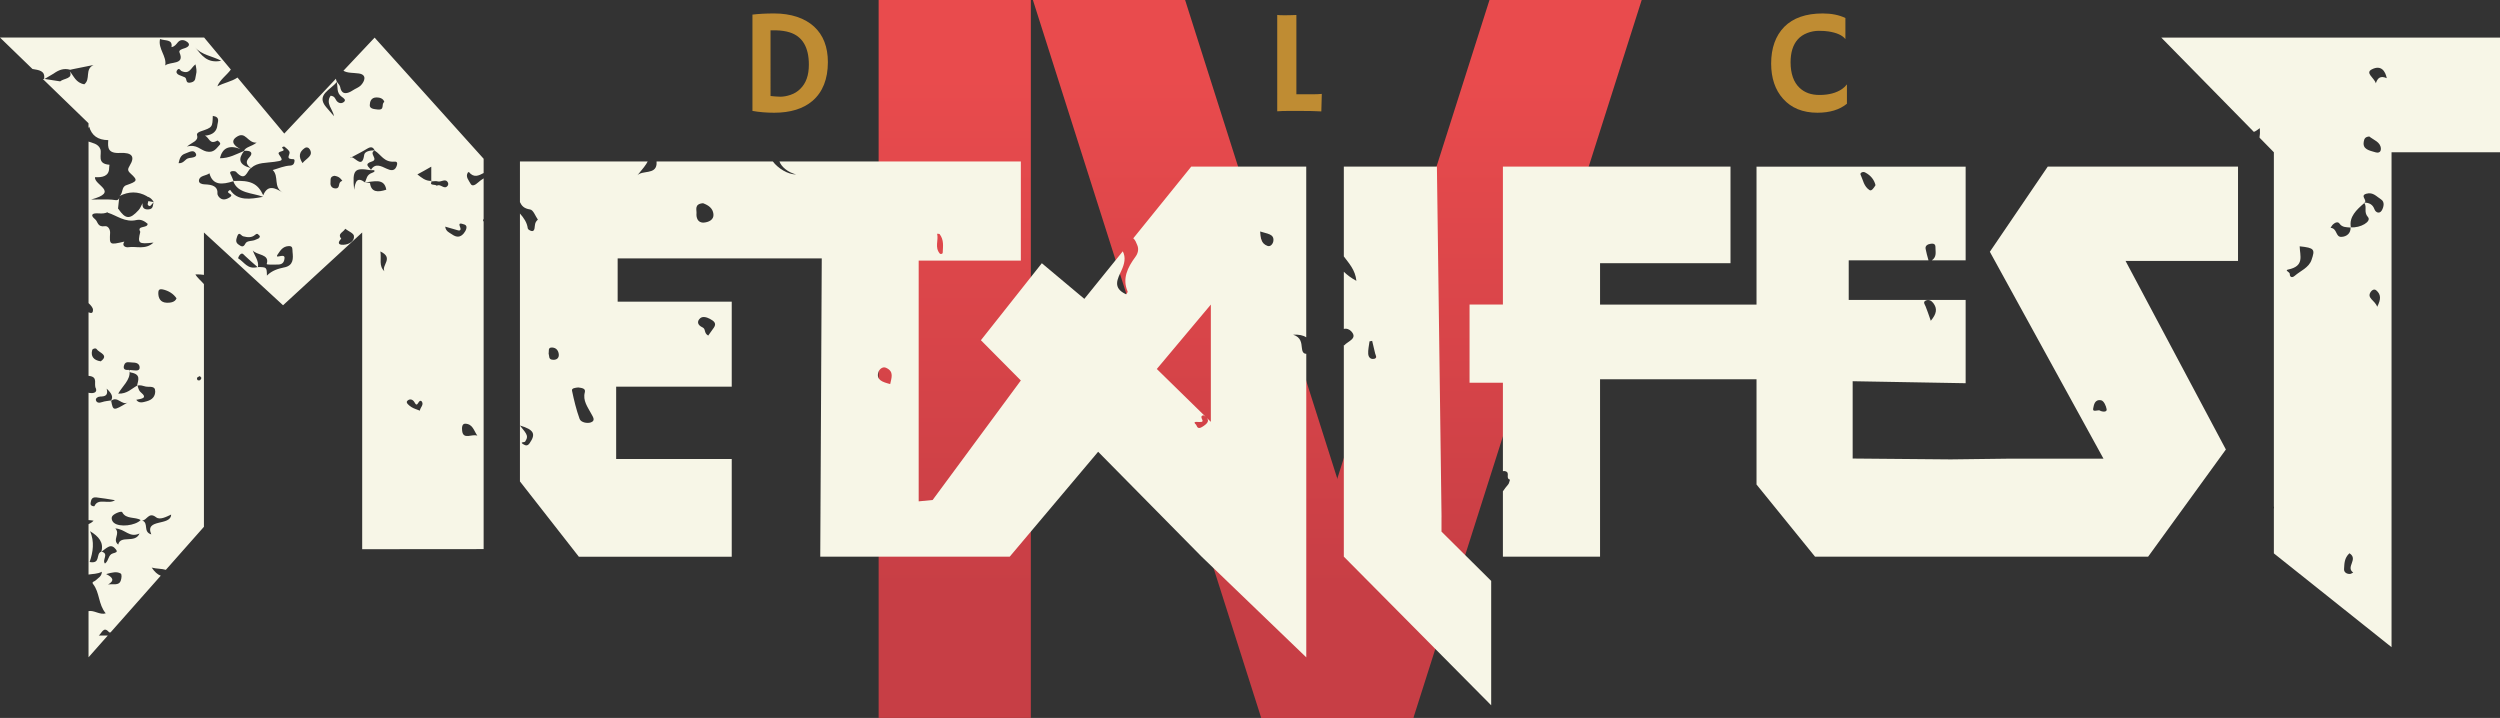
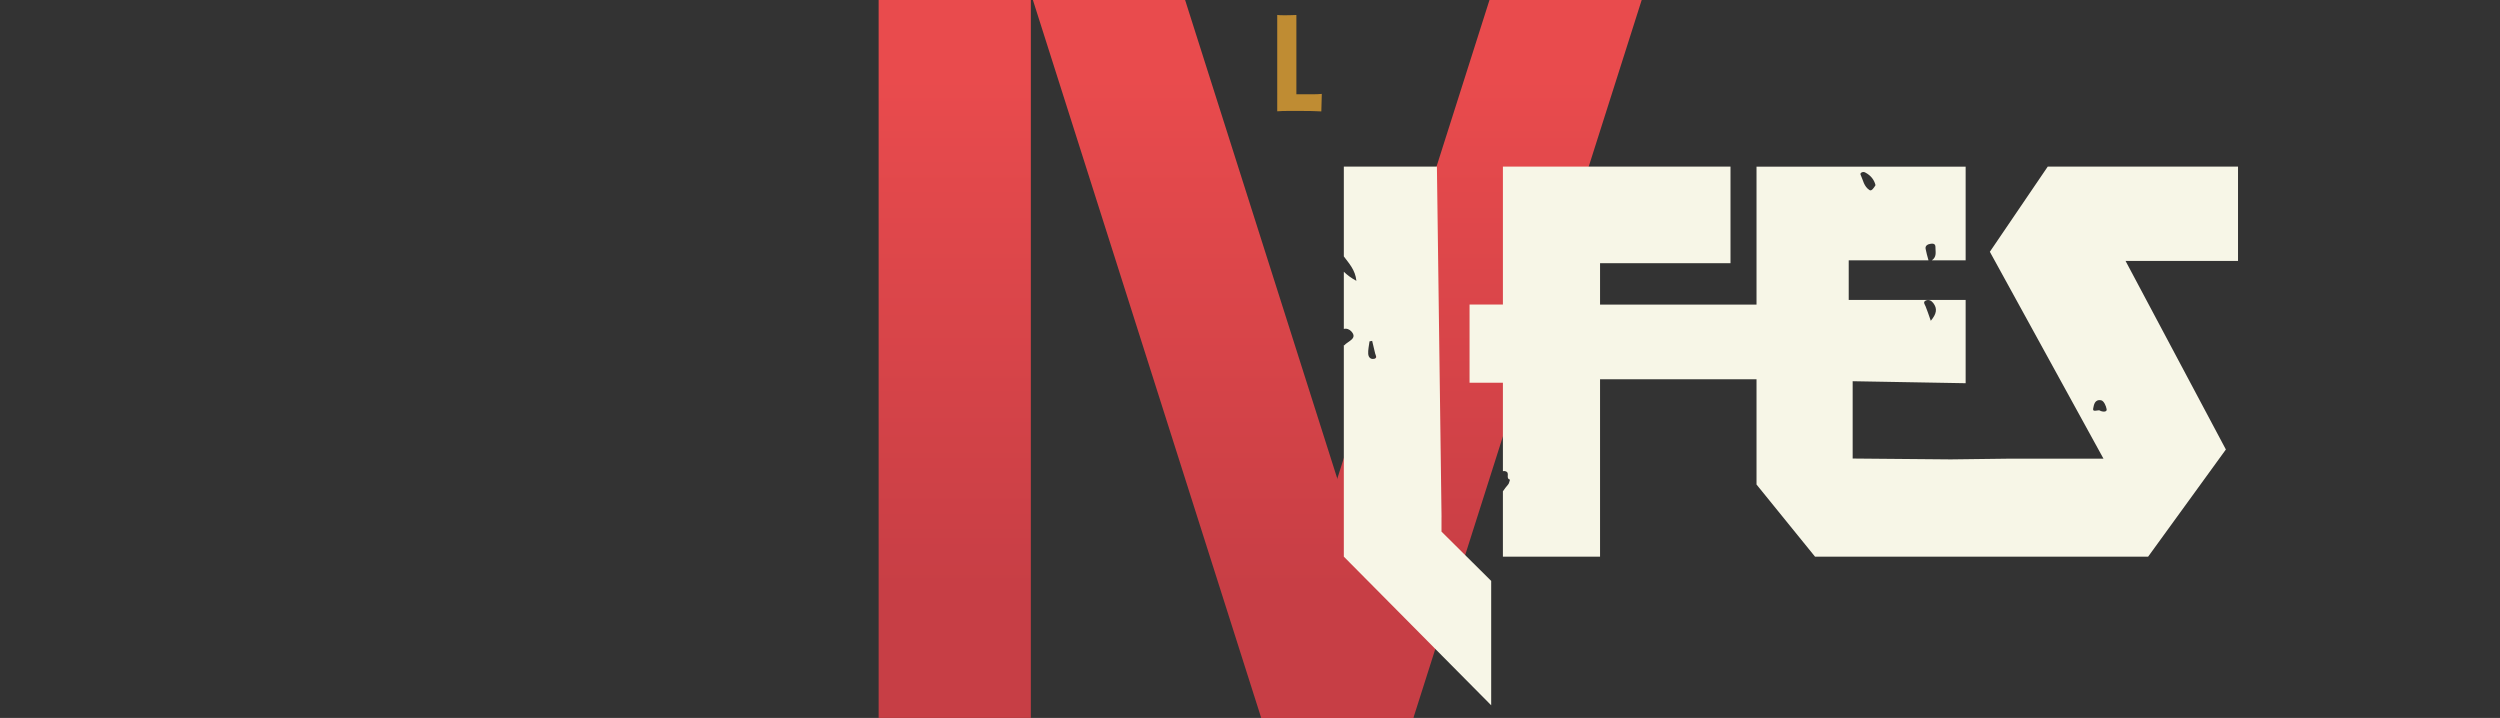
<svg xmlns="http://www.w3.org/2000/svg" xmlns:xlink="http://www.w3.org/1999/xlink" id="Ebene_2" viewBox="0 0 702.34 201.69">
  <rect x="0" y="0" width="702.34" height="201.69" fill="#333333" stroke="none" />
  <defs>
    <style>.cls-1{fill:url(#Unbenannter_Verlauf_2);}.cls-2{fill:#bf8c33;}.cls-3{fill:url(#Unbenannter_Verlauf_2-2);}.cls-4{fill:url(#Unbenannter_Verlauf_2-3);}.cls-5{fill:#f7f6e7;}</style>
    <linearGradient id="Unbenannter_Verlauf_2" x1="268.22" y1="21.81" x2="268.22" y2="167.99" gradientUnits="userSpaceOnUse">
      <stop offset="0" stop-color="#e94b4d" />
      <stop offset="1" stop-color="#c73e45" />
    </linearGradient>
    <linearGradient id="Unbenannter_Verlauf_2-2" x1="343.63" y1="21.81" x2="343.63" y2="167.99" xlink:href="#Unbenannter_Verlauf_2" />
    <linearGradient id="Unbenannter_Verlauf_2-3" x1="-515.57" y1="21.81" x2="-515.57" y2="167.99" gradientTransform="translate(-107.81) rotate(-180) scale(1 -1)" xlink:href="#Unbenannter_Verlauf_2" />
  </defs>
  <g id="Logo">
    <rect class="cls-1" x="246.84" width="42.76" height="201.69" />
    <polygon class="cls-3" points="290.18 0 354.32 201.69 397.07 201.69 332.94 0 290.18 0" />
    <polygon class="cls-4" points="461.21 0 397.07 201.69 354.32 201.69 418.45 0 461.21 0" />
-     <path class="cls-5" d="M42.58,159.45c1.45.38,2.86.28,4.01.64l10.7-12.09v-68.18c-.76-.92-1.84-1.72-2.4-2.74.96-.01,1.76.03,2.4.14v-11.91l22.23,20.45,22.23-20.45v88.98l34.12-.03V62.24s-.02-.02-.03-.03c-.2-.17-.15-.45.03-.74v-11.36c-.58.35-1.13.77-1.64,1.22-.57.5-1.55,1.23-2.04.27-.48-.93-1.49-1.93-.76-3.11.05-.08.19-.11.29-.17,1.41,1.74,2.78,1.01,4.15.29v-4.01l-30.63-34.03-8.76,9.3c1.13.7,2.73.54,4.33.77,2.34.34,1.67,2.18.55,3.35-.54.57-1.52.9-2.27,1.4-1.37.91-3.09,1.45-3.51-.92-.09-.52-.59-.99-.94-1.48-.01.02-.02.03-.04.04.38,1.41-.17,3.03,1.41,4.16.56.4,1.33.89.58,1.47-.79.62-1.66.23-2.12-.46-.35-.53-.44-1.18-1.58-1.31-1.51,2.12.61,3.79.95,5.76-.74-.85-1.48-1.7-2.21-2.56-2.98-3.5,1.37-4.89,2.98-7.07-.01-.04-.02-.09-.03-.13,0,0,.05.05.07.07-.16-.26-.24-.55-.28-.85l-14.51,15.41-13.14-15.74c-1.69,1.17-3.84,1.46-5.66,2.48.69-1.85,2.6-3.09,3.79-4.72l-7.5-8.99H0l9.12,8.83c1.75.3,3.67.45,3.26,2.79.04,0,.08.01.12.02.86-.51,1.72-1.01,2.57-1.52,1.35-.95,2.79-1.62,4.65-1.07.23-.05.47-.11.7-.16,1.95-.39,3.91-.79,5.86-1.18-2.57,1.24-.7,3.97-2.62,5.43.01,0,.02,0,.03,0,0,0-.11.06-.11.06.03-.02.06-.05.09-.07-2.4-.43-2.91-2.31-4.09-3.67,1.06,2.18-1.69,1.96-2.67,2.85-1.47-.23-2.94-.45-4.4-.68-.04.03-.09.05-.13.08l-.03-.1c-.11.01-.19.04-.29.06l12.8,12.4v1.32c.09-.12.16-.24.19-.36.7,2.48,2.41,3.76,5.38,3.79-.04.05-.05.09-.03.12-.12,1.94-.17,3.66,3.31,3.48,3.36-.17,4.3,1,2.75,3.52-.65,1.06-.64,1.47.24,2.27,2.11,1.92,1.88,2.19-1.22,3.27-1.44.5-.82,2.19-1.89,3.03,2.58-1.3,5.14-1.37,7.68.06-.01.02-.02.03-.03.05.97.27,1.55.86,1.94,1.61-.5-.1-1.01-.2-1.51-.29-.05.52-.55,1.16.39,1.4.21.05.72-.69,1.09-1.07-.28.79.03,1.94-1.5,2.01-1.47.07-1.72-.78-1.59-1.78-.36.65-.59,1.37-1.09,1.93-2.48,2.75-3.71,2.66-5.75-.34-.02,0-.04,0-.06.01,0-.03,0-.05,0-.08,0,0,0,0,0,0,0,0,0,0,0,0,.12-1.1.24-2.21.36-3.31-.08,1.36-1.08.91-2.09.83-1.55-.13-3.13-.03-5.86-.03,8.11-2.17.8-4.04,1.12-6.29,2.09.13,3.97-.29,3.97-2.58,0-.3.07-.61.1-.91-3.74-.25-2.04-2.93-2.57-4.39-.56-1.54-2.38-1.76-3.32-2.12v45.38c.73.67,1.28,1.4,1.25,1.89.01,1.12-.6.94-1.25.7v17.86s.08,0,.1,0c2.78.28,1.21,2.34,2,3.6.39,1.24-1.07,1.32-1.78,1.2-.12-.02-.22-.05-.32-.07v35.78c.46.03.93.08,1.42.17-.46.47-.94.77-1.42.98v14.15c1.12-.2,2.55-.14,3.74-.79,0,1.35-1.12,1.79-1.71,2.41-.32.34-1.25.4-.76,1.03,1.92,2.45,1.43,5.66,3.56,8.25-1.65.51-3.24-.94-4.83-.63v12.97l5.4-6.1c-.85,0-1.69,0-2.54,0,.86-.59,1.34-2.79,2.92-.92.04.04.21.05.41.03l14.1-15.93c-.93-.33-1.75-1.1-2.55-2.29ZM55.37,106.14c.12-.22.51-.33.78-.49.17.2.34.4.44.52-.16.57-.49.84-1.01.66-.17-.06-.31-.51-.21-.69ZM107.99,76.21c-1.65-1.56-.78-3.42-1.13-5.57,3.89,1.84.23,3.86,1.13,5.57ZM134.09,122.4c-1.38-.61-3.93,1.27-4.25-1.32-.09-.73-.14-2.08.87-2.05,2.12.08,2.41,1.98,3.39,3.36ZM129.37,64.52c.25-.62-1.42-2.38,1.15-1.43,1,.37.42,1.69-.23,2.47-.94,1.11-1.96,1.24-3.33.27-.74-.52-1.7-.79-1.89-2.16,1.24.36,2.13.62,3.02.87.44.12,1.09.43,1.28-.03ZM121.16,46.83c0,1.34,0,2.68,0,4.01.08,0,.16,0,.24,0-.04.05-.05.08-.08.12.56-.03,1.16-.15,1.64,0,.96.31,2.21-1.01,2.89.36.12.24.09.62-.07.84-.97,1.33-2.05-.73-3.07.04-.3-.52-2.31.06-1.38-1.25-.05,0-.11,0-.16.01v-.13c-1.68.03-2.71-.91-3.91-1.83,1.25-.71,2.46-1.3,3.91-2.18ZM114.39,112.66c.55-.62,1.5-.71,2.14.49.86,1.61.99-1.27,1.96-.37.68.98-.48,1.71-.53,2.59-.81-.33-1.7-.57-2.39-1.02-.64-.42-1.63-1.18-1.18-1.69ZM105.8,27.37c.89,0,1.91.3,2.17,1.27-.98.59.28,2.36-1.91,2.12-.97-.11-2.22-.2-2.18-1.21.04-.94.31-2.17,1.92-2.18ZM98.57,44.1c.08,0,.16.02.24.05,1.45-.78,2.94-1.52,4.32-2.37,1.11-.68,1.7-.45,2.11.46.05,0,.09,0,.14,0,0,0-.09.09-.09.09,1.79,1.1,2.57,3.34,5.59,3.08.97-.08.72.88.46,1.46-.57,1.29-1.7,1-2.72.52-1.64-.77-3.22-1.61-4.39.3.04.05.07.1.1.15,1.13-.21,1.18.38.26.69-1.64.56-1.57,1.71-2.05,2.7,0,0,0,0,.01,0,2.46-.18,5.42-1.3,5.97,2.06-2.32.76-4.23.79-4.57-1.83-.01-.11-.89-.15-1.38-.22,0,0,0,0-.02,0,0,0,0,0,0,0h-.02s0,0,0-.01c-2.18-1.61-2.7-.29-3.04,2.11-.55-5.66.07-6.31,4.64-5.52.03-.05.06-.09.09-.14-.58-.79-2.09-1.58.28-2.32,1.94-.61-1.03-2.32.76-3.07,0-.02-.02-.03-.02-.05-1.3-.01-2.79.28-2.93,1.29-.51,3.76-2.24,1.02-3.5.62-.08.05-.17.09-.25.14l-.1-.12s.12-.06.12-.06ZM96.97,64.26c.86.66,2.34,1.25,2.46,1.99.23,1.49-1.33,2.45-2.96,2.52-1.87.08-1.34-.96-.6-1.72-1.21-1.44.76-1.88,1.11-2.8ZM93.92,49.39c1.13.13,1.8.67,2.25,1.44-1.37.29-.48,1.96-1.7,2.09-1.06.11-1.74-.59-1.62-1.6.09-.76-.27-1.68,1.07-1.93ZM53.14,44.41c-1.21.16-1.36,1.52-2.97,1.44.28-1.14.49-2.28,1.92-2.73.9-.28,2.24-1.24,2.89-.06.61,1.12-.97,1.22-1.84,1.34ZM66.61,66.48c.56-1.65,1.12-.23,1.71-.09,1.2.3,2.36.47,3.37-.43.76-.68.92.14,1.31.34,0,.76-.73.8-1.21,1.05-.91.48-2.42.14-2.88,1.12-.59,1.24-1.29.65-1.93.21-.86-.6-.65-1.35-.37-2.19ZM79.93,75.1c-1.82.4-3.47.85-4.94,2.32-.05-2.35-.06-2.38-2.53-2.39,0,.03,0,.06,0,.09l-.02-.03s.02.02.02.02c-.03-.03-.07-.06-.1-.08-2.84.78-3.74-1.46-5.44-2.44-.09-.05.22-.78.53-1.07.64-.6.92-.09,1.35.33,1.13,1.1,2.36,2.12,3.56,3.18,0,0,.01,0,.02,0,.03,0,.06,0,.09,0,.31-1.7-.93-3.12-1.46-4.69,1.08,1.43,4.82.94,3.93,3.79-.1.33,2.02.18,3.12.19,1.03,0,1.57-.41,1.79-1.24.51-1.91-1.15-.96-2-1.01,0-.15-.05-.28,0-.35.8-1.14,1.46-2.54,3.33-2.59,1.18-.03.93.95,1.01,1.66.2,1.81.28,3.76-2.25,4.32ZM85.59,41.61c.55-.38,1.14-.18,1.47.4,1.01,1.8-.96,2.44-2.08,3.81-1.22-1.89-.88-3.17.61-4.21ZM67.6,41.9c-1.69-.81-2.97-2.12-1.26-3.35,2.72-1.96,3.1,1.69,5.75,1.52-1.47,1.14-3.06,1.19-3.56,2.31,1.89-.17,2.75.51,1.52,1.82-1.23,1.31-.75,2.13.45,3.03.03-.02.06-.05.1-.07,1.74-1.59,4.23-1.36,6.43-1.69,2.35-.35,2.59-.3,1.38-2.03-.85-1.22,2.31-.64.91-1.83-.28-.24.4-.56.61-.39.58.49,1.43,1.1,1.43,1.65-.01.86-1.19,1.85,1.09,1.85.46,0,.32.91.04,1.35-.14.22-.57.43-.88.44-1.8.07-3.34.8-4.99,1.26,1.86,1.83.07,4.77,2.81,6.33-2.16-1.35-4.24-2.3-5.48.76-1.52-3.3-3.54-4.27-8.35-4.02,0,.02.01.04.02.05l-.04-.02s.04.02.04.02c-.03,0-.06.02-.08.03,1.23,3.47,5.36,3.22,8.39,4.37-3.61.68-7.2,1.24-9.27-1.95-1.99,1.12,1.86,1.01-.42,2.28-2.33,1.3-3.16-.96-3.15-1.07.19-2.26-1.43-2.68-3.63-2.76-.71-.03-1.62-.27-1.57-1.06.11-1.47,2.02-1.3,2.95-2.05.91,3.47,3.63,3.21,6.68,2.24,0-.03-.02-.05-.03-.08h0s0,0,0,0c0,0,0,0,0,0h0s.06,0,.1,0c-.22-.55-.41-1.11-.68-1.65-.19-.38-.49-.82.06-1.04.35-.14,1.14-.1,1.33.11,2.71,3.01,2.99-.18,4.18-1.04-3.38-.88-3.67-2.58-1.87-4.84-2.18.9-4.23,2.1-6.83,2.08.68-2.79,2.47-3.87,5.81-2.58ZM61.07,35.17c-.14,1.6-1.17,2.77-3.53,2.95,1.27.4,1.25,2.7,3.53,1.36.05-.03,1.17.68.67,1.19-.95.97-1.62,2.38-3.78,1.88-1.71-.4-2.69-2.13-5.45-1.37,1.48-1.23,3.32-1.55,2.85-3.18-.14-.48.3-.85,1.01-1.09,3.33-1.12,3.31-1.15,3.41-4.35,2.2.31,1.36,1.74,1.28,2.62ZM62.16,17.07c-4.02.84-5.56-1.64-7.36-3.8,1.77,2.2,4.91,2.48,7.36,3.8ZM54.92,18.07c.24,1.13.42,1.95.15,2.88-.26.87.06,1.86-1.39,2.22-1.74.43-1.04-1.08-1.74-1.44-.52-.27-1.12-.42-1.66-.67-.61-.29-.89-.78-.55-1.29.62-.94.88.04,1.3.21,2.3.99,2.57-.94,3.9-1.91ZM44.96,10.96c1.39.58,3.6-.04,3.22,2.28.96-.17,1.34-.85,1.83-1.41.86-.97,2.02-.49,2.59-.05,1,.77.34,1.44-.8,1.79-.7.22-1.67.5-1.36,1.21,1.54,3.55-2.61,2.42-4.02,3.61.49-2.61-2.09-4.65-1.46-7.43ZM45.7,81.3c1.72.39,3.03,1.24,3.89,2.51-.44,1.23-2.04,1.25-2.71,1.24-1.82-.05-2.41-1.29-2.41-2.74,0-.77.24-1.22,1.23-1ZM43.61,109.94c-.02,1.37-.75,2.35-2.39,2.79-1.07.29-2.15.68-2.95-.41,1.4-.31,3.35-.4,1.31-2.09-.66-.55-.71-1.23-.94-1.88-.04.02-.08.01-.13.03,0,0,.11-.1.11-.1,0,0-.11.1-.11.1,0-.01,0-.03,0-.04-1.59.87-2.79,2.34-5.3,2.25,1.17-2.11,3.43-3.83,3.19-6.27-.08-.14-.16-.29-.24-.41-1.22.14-1.63-.34-1.28-1.36.4-1.19,1.51-.7,2.44-.7,1.2,0,1.92.45,1.91,1.43,0,.87-.83.85-1.61.77-.42-.04-.84-.08-1.26-.12.03.14.02.27.03.4.09.16.19.29.32.31,2.98.49,2.12,2.17,1.79,3.7.03-.02.06-.04.1-.06,0,.02.01.05.02.07.83-.29,1.54.09,2.33.25,1.11.22,2.67-.34,2.65,1.34ZM27.7,59.94c.9.07,1.73.06,2.51-.32l.06.13c2.64.82,4.81,2.82,8.1,2.06,1.29-.29,2.3.38,3.1,1.06.06,1.34-3.1.4-2.08,2.22,0,0,.01,0,.02-.01,0,.01,0,.03,0,.04,0,0,0,0,0,.01,0,0,0,0,0,0-.79,3.27-.54,3.51,3.72,3.02-2.28,2.12-4.89.96-7.03,1.3-.87.14-1.99-.44-1.15-1.57-.03.02-.06.04-.09.05,0,0,.02-.02.04-.03l-.04.03s-.01-.03-.01-.04c-4.11.96-4.1.93-3.92-2.49.05-.88-.54-1.99-1.46-1.85-2.15.32-1.92-1.28-2.75-1.95-1.43-1.16-.93-1.8,1-1.65ZM25.91,98.33c.11-.4.99-.61,1.2-.29.73,1.11,3.63,1.67,1.19,3.47-2.06-.3-2.86-1.48-2.39-3.18ZM28.03,111.41c1.42-.01,2.47-.25,1.93-2.23,1.45,1.37,1.88,2.31,1.25,3.34,0,.03.01.06.02.1,1.79-1.51,2.94,1.35,4.64.45-4.03,2.39-4.09,2.42-4.64-.45-.06.05-.12.09-.18.15.05-.1.1-.19.15-.28-.84.15-1.73.19-2.5.47-.89.32-1.55.19-1.75-.51-.15-.52.49-1.02,1.09-1.02ZM25.44,141.38c.16-.8.2-1.79,1.64-1.64,1.67.17,3.31.48,5.23.78-1.87,1.29-4.69-.75-5.78,1.66-.06.14-1.24,0-1.08-.79ZM29.48,158.32c-.9-1.07,1.26-2.72-.94-3.35-.03.02-.06.05-.09.07,0-.02,0-.04.01-.06-1.65.56-.04,3.5-3.28,2.91.99-2.83,1.38-5.72.13-8.66,2.42,1.46,3.91,3.2,3.16,5.75,0,0,.01,0,.02,0l-.03.07s.03-.07.05-.08c.02,0,.03,0,.04.01.61-.46,1.19-.97,1.87-1.33.99-.53,1.65.09,2.13.69.63.8-.02.87-.85,1.13-1.37.44-1.04,1.97-2.21,2.86ZM33.92,163.13c-.54,1.51-2.15.81-3.56,1.09,1.91-1.13,1.37-2-.54-2.94,1.71-.49,3.01-.78,4.08-.16.4.23.25,1.37.02,2.01ZM33.22,153.01c-1.76-1.42.67-2.97-.82-4.56,2.88.19,3.89,2.74,6.8,1.43-1.28,2.93-5.38.3-5.99,3.13ZM42.51,150.14c-2.49-.76-.56-3.24-2.64-3.94-.09,0-.19-.03-.29-.07-.02-.01-.04-.02-.05-.03-1.56,1.59-5.95,2.09-7.52.78-.61-.51-.86-1.43-.38-1.98.61-.71,2.51-1.4,2.7-1.02,1.04,2.08,3.67,1.24,5.2,2.23,0,0,.01,0,.02-.01l.04.04s-.04-.04-.02-.02c.12.02.21.06.31.09,1.38.13,1.84-2.57,3.98-.89,1.06.83,2.85-.12,4.22-.76-.07,3.33-7.54,1-5.57,5.58Z" />
-     <path class="cls-5" d="M366.98,184.66v-85.26c-1,0-1.15-.93-1.23-1.62-.16-1.51-.24-3.01-2.47-3.76,1.63-.08,2.84.18,3.69.74v-47.96h-32.3l-16.29,20.15c.56.44.87,1.31,1.14,1.97.47,1.14.15,2.31-.55,3.25-2.24,3.03-3.72,6.12-2.18,9.72.09.2-.26.53-.4.8-4-1.81-2.38-4.39-1.32-6.73.83-1.83,1.27-3.6.36-5.36l-10.8,13.36-11.94-10.01-17.12,21.63,11.22,11.31-24.78,33.58-3.92.38v-67.63h28.7v-27.86h-67.82c.56,1.51,2.32,3.03,4.68,3.65-2.26.04-5.08-1.71-6.54-3.65h-32.66c0,.31.01.6,0,.79-.31,2.94-3.98,1.64-5.38,3.1,1.5-1.81,2.44-2.96,2.89-3.89h-35.89v11.42c.45.96,1.07,1.81,2.86,2.07.91.13,1.48,1.89,2.18,2.86-.95.78-.8,1.64-.94,2.43-.07.44-.28.87-.85.76-.41-.08-1.02-.45-1.05-.73-.2-1.64-1.11-2.95-2.2-4.18v59.55c4.04,1.2,4.49,2.43,2.71,4.99-.66.95-1.3.54-1.73.3-1.24-.72.32-.5.48-.77.89-1.43.81-1.78-1.46-4.51v15.7l16.55,21.16h42.95v-27.45h-32.47v-20.32h32.47v-23.88h-32.05v-12.17h32.05s25.29,0,25.29,0l-.42,83.81h0s27.65,0,27.65,0h0s25.57,0,25.57,0l24.85-29.48,29.08,29.48,29.39,28.28ZM263.26,65.66c.46.05.64.03.69.09,1.29,1.64.97,3.47.89,5.26-.01.32-.6.48-.83.21-1.49-1.76-.29-3.67-.74-5.56ZM155.51,101.08c-1.54.02-1.12-1.08-1.38-1.67.16-.77-.3-1.83.98-1.78,1.25.05,1.81.99,1.88,1.99.05.82-.42,1.45-1.48,1.47ZM165.99,118.67c-1.04.36-2.8,0-3.16-.99-.94-2.59-1.57-5.26-2.13-7.92-.15-.73.91-.82,1.75-.91.9.13,2.16.22,1.85,1.35-.63,2.32.78,4.13,1.82,6.06.43.81,1.28,1.92-.12,2.4ZM196.69,89.42c.7-.63,1.82-.33,2.73.15,1.16.61,1.97,1.28,1.12,2.49-.48.68-.96,1.35-1.58,2.22-1.3-.75-.59-1.86-1.62-2.32-1.37-.62-1.63-1.65-.65-2.54ZM197.77,62.53c-1.84.15-2.2-1.54-2.1-2.56.1-.96-.73-2.67,1.84-2.88,1.5.56,2.73,1.37,2.92,3.03.2,1.69-1.45,2.31-2.66,2.41ZM250.1,107.9c-2.14-.55-3.99-1.14-3.34-3.32.25-.85,1.21-1.68,2.15-1.26,2.36,1.05,1.51,2.85,1.18,4.58ZM357.73,67.74c-.11.73-.77,1.66-1.63,1.35-1.79-.65-1.97-2.16-2.08-4.06,1.89.66,4.01.63,3.71,2.71ZM336.01,119.3c-.87-.78-.25-.83.74-.75,2.54.2-.37-1.48,1.33-1.89.24.14.44.28.62.42l-13.71-13.42,15.18-18.1v32.95l-1.13-1.11c.76.87.14,1.67-1.39,2.58-1.36.8-1.4-.47-1.64-.68Z" />
    <path class="cls-5" d="M559.03,70.75l31.91,58.1h-26.1l-16.81.21-27.55-.24v-21.72l31.74.56v-23.39h-32.85v-11.14h22.41c-.31-1.15-.63-2.19-.81-3.23-.15-.84.53-1.31,1.5-1.43,1.36-.16,1.26.66,1.28,1.37.03,1.15.31,2.38-1.03,3.3h9.5v-26.32h-58.75v38.75h-43.96v-11.63h36.65v-27.13h-63.94v38.75h-9.37v21.96h9.37v24.86c.16-.05.34-.07.55-.03,1.7.34.02,1.99,1.44,2.41-.21.58-.24,1.03-.51,1.34-.55.62-1.03,1.27-1.48,1.93v18.35h27.29v-49.83h43.96v29.57l16.43,20.26h93.59l21.84-30.1-28.19-52.98h31.6v-26.5h-53.45l-16.27,23.94ZM540.97,84.46c.88-.44,1.64.01,2.15.67,1.19,1.55.98,3-.69,4.99-.64-1.79-1-2.94-1.46-4.05-.23-.57-.81-1.19,0-1.61ZM523.95,48.43c1.62.83,2.58,2.08,2.95,3.59-.41.7-1.11,1.75-1.66,1.4-1.64-1.04-1.83-2.86-2.55-4.38-.2-.42.6-.95,1.26-.61ZM588.06,114.71c.18-.89.39-2.62,2.24-2.25.74.15,1.38,1.58,1.53,2.5.13.77-.88.79-1.69.51-.5-.65-2.36.64-2.08-.75Z" />
-     <path class="cls-5" d="M702.34,10.57h-95.15l26,26.48c.5-.17,1.04-.57,1.67-1.05,0,.7.11,1.42-.03,2.1-.04.18-.04.39-.03.59l4.01,4.09v99.46c.04.16.06.35.02.61,0,.02-.01.03-.02.05v12.56l33.06,26.35V42.77h30.47V10.57ZM664.06,39.8c.15-.79.34-1.34,1.55-1.46,1.23,1,3.14,1.55,3.26,3.34.06.9-.45,1.42-1.54,1.1-1.69-.5-3.67-.82-3.26-2.98ZM649.39,73.03c-.77,2.2-3.09,3.04-4.74,4.47-.85.74-1.42.17-1.36-.5.06-.58-1.61-1.04-.46-1.28,4.64-.96,3.31-3.81,3.23-6.52,4.19.43,4.36.86,3.33,3.82ZM660.17,161.25c-1.07.02-1.69-.61-1.64-1.36.1-1.49.02-3.07,1.51-4.46,2.63,1.66-1.17,3.87,1.06,5.42-.31.14-.62.39-.93.4ZM667.84,86.19c-.62-1.86-3.12-2.45-1.75-4.28.36-.48.96-.79,1.5-.33,1.33,1.14,1.35,2.48.25,4.61ZM669.15,59.08c-.62,1.1-1.73.66-2.08-.29-.44-1.21-1.28-1.81-2.71-1.87-.03.03-.05.06-.08.08-.01.01-.03.02-.04.04.79,1.17-.26,2.55,1,3.94,1.1,1.21-2.08,3.12-4.78,2.88,0,.03,0,.05,0,.07h0s-.07,0-.1,0c.09,1.52-1.03,2.58-2.61,2.62-1.65.05-1.09-2.38-3.01-2.55.24-.33.41-.72.72-.99.52-.45,1.32-.88,1.81-.17.75,1.08,1.94.98,3.08,1.09,0-.02,0-.05,0-.07.03,0,.06,0,.09,0-.55-2.95,1.56-4.9,3.78-6.82-.03-.05-.05-.1-.08-.14.08,0,.13.02.21.02.71-.76-1.43-1.97.47-2.5,1.87-.53,2.9.86,4.06,1.57,1.16.72.79,2.16.27,3.1ZM667.46,23.41c-.43-1.54-3.12-2.92-1.12-3.93,2.59-1.31,3.79.48,4.19,2.49-1.72-.77-2.57-.13-3.07,1.44Z" />
    <path class="cls-5" d="M404.98,145.31l-1.3-98.5h-26.15v25.23c1.45,1.95,3.23,3.81,3.53,6.86-1.46-.79-2.6-1.65-3.53-2.56v16.07c.78-.23,1.6.14,2.09.67,1.9,2.06-.92,2.73-2.03,3.98-.02-.05-.04-.09-.06-.14v59.46l41.4,41.76v-34.94l-13.96-13.85v-4.03ZM386,100.81c-1.14.23-1.58-.73-1.62-1.34-.08-1.18.22-2.38.37-3.57.25-.05.49-.1.74-.14.28,1.18.58,2.35.84,3.54.11.53.78,1.3-.33,1.52Z" />
-     <path class="cls-2" d="M228.71,7.48c-1.28-1.18-2.89-2.1-4.78-2.74-1.91-.63-4.06-.96-6.41-.96s-4.37.11-6.13.32v27.06c1.9.34,3.96.51,6.1.51,4.57,0,8.19-1.12,10.77-3.33,2.87-2.47,4.32-6.13,4.32-10.9,0-4.25-1.3-7.6-3.87-9.96ZM224.79,25c-.76.75-1.64,1.29-2.68,1.64-1.02.35-1.99.53-2.89.53-.46,0-.94-.03-1.4-.07l-1.35-.13V8.52h1.52c1.44.03,2.74.22,3.85.57,3.58,1.12,5.4,4.17,5.4,9.07,0,3.01-.8,5.25-2.45,6.84Z" />
    <path class="cls-2" d="M371.34,26.38c-.11,3.78-.13,4.71-.13,4.84v.08c-1.35-.09-3.56-.14-6.6-.14h-1.93c-1.88,0-3.17.04-3.86.11V4.19c.23.05.73.1,1.91.1.99,0,2.16-.02,3.47-.08v22.28h4.32c1.15,0,2.1-.03,2.82-.11Z" />
-     <path class="cls-2" d="M518.87,23.7v5.44c-2.04,1.68-4.83,2.53-8.28,2.53-4.09,0-7.34-1.31-9.66-3.92-2.22-2.47-3.35-5.81-3.35-9.9,0-4.34,1.24-7.8,3.67-10.29,2.47-2.51,6.11-3.78,10.81-3.78,2.48,0,4.63.43,6.38,1.28v5.92c-.83-1.06-2.41-1.78-4.7-2.14-.74-.12-1.65-.18-2.76-.18s-2.22.21-3.28.62c-1.09.43-1.96,1.02-2.65,1.8-1.33,1.49-2.01,3.65-2.01,6.4,0,3.21.86,5.64,2.54,7.21,1.42,1.34,3.25,1.99,5.58,1.99,2.59,0,4.72-.56,6.32-1.66.55-.37,1-.8,1.39-1.32Z" />
  </g>
</svg>